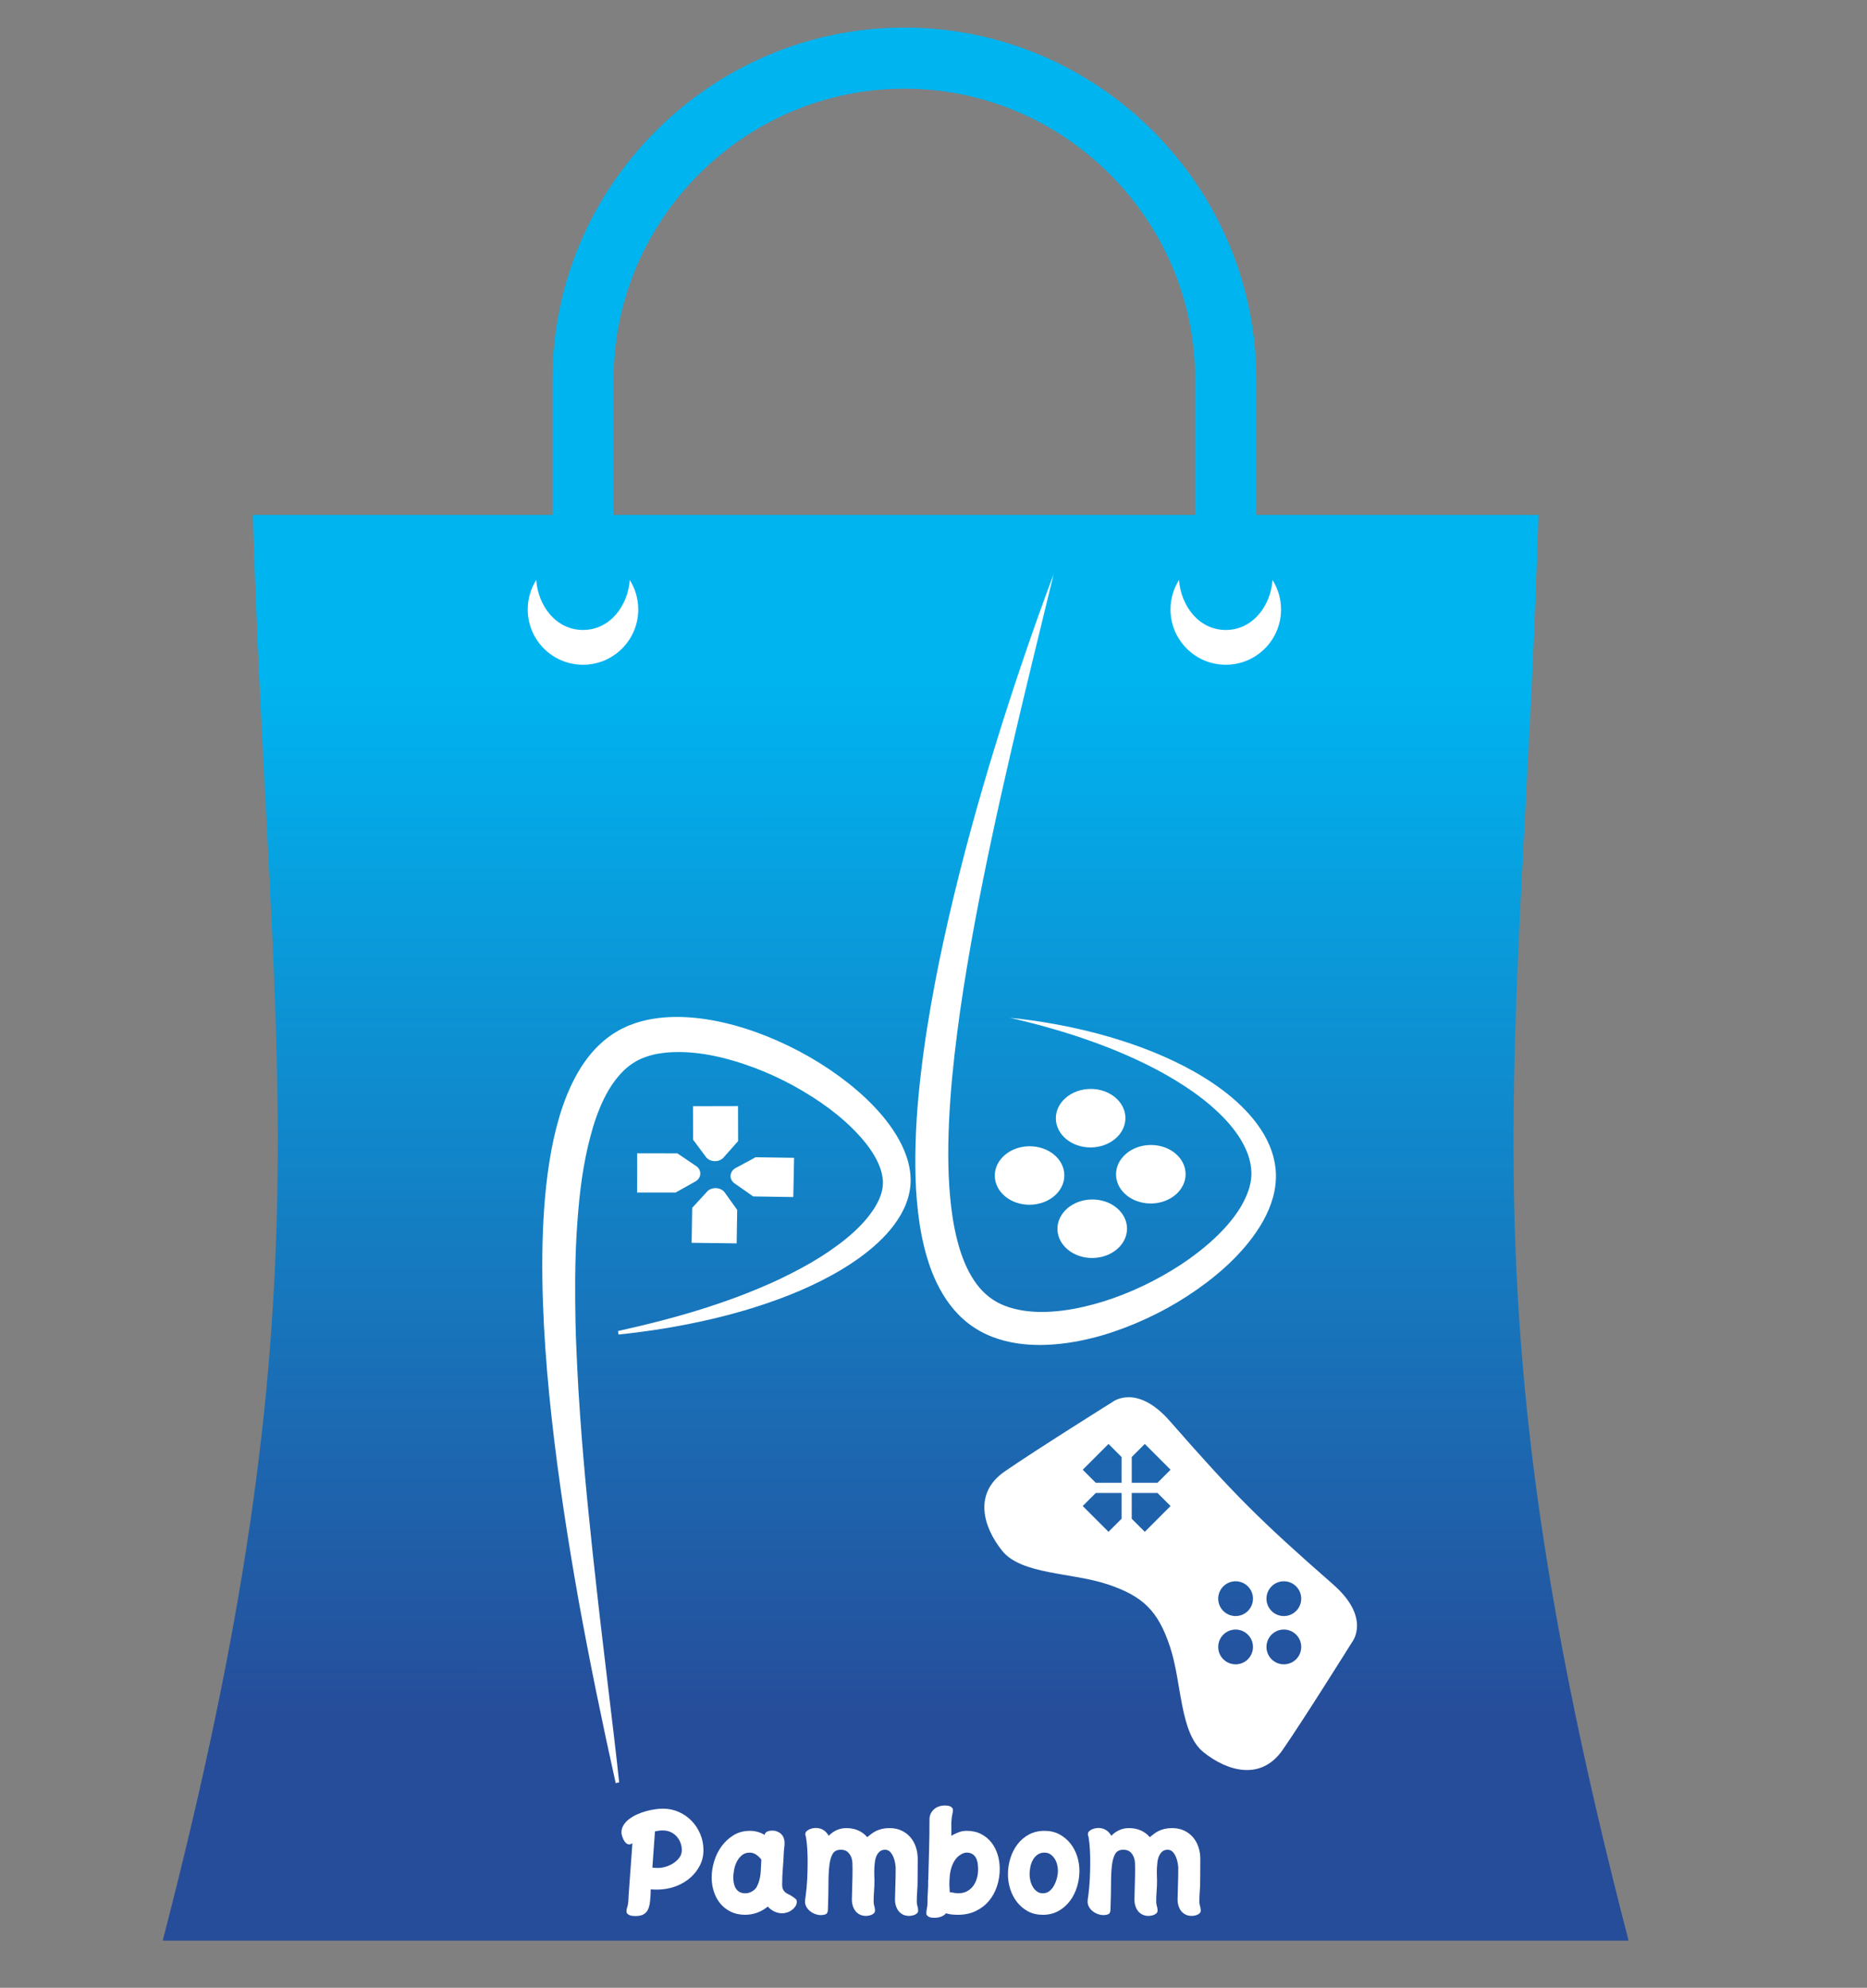
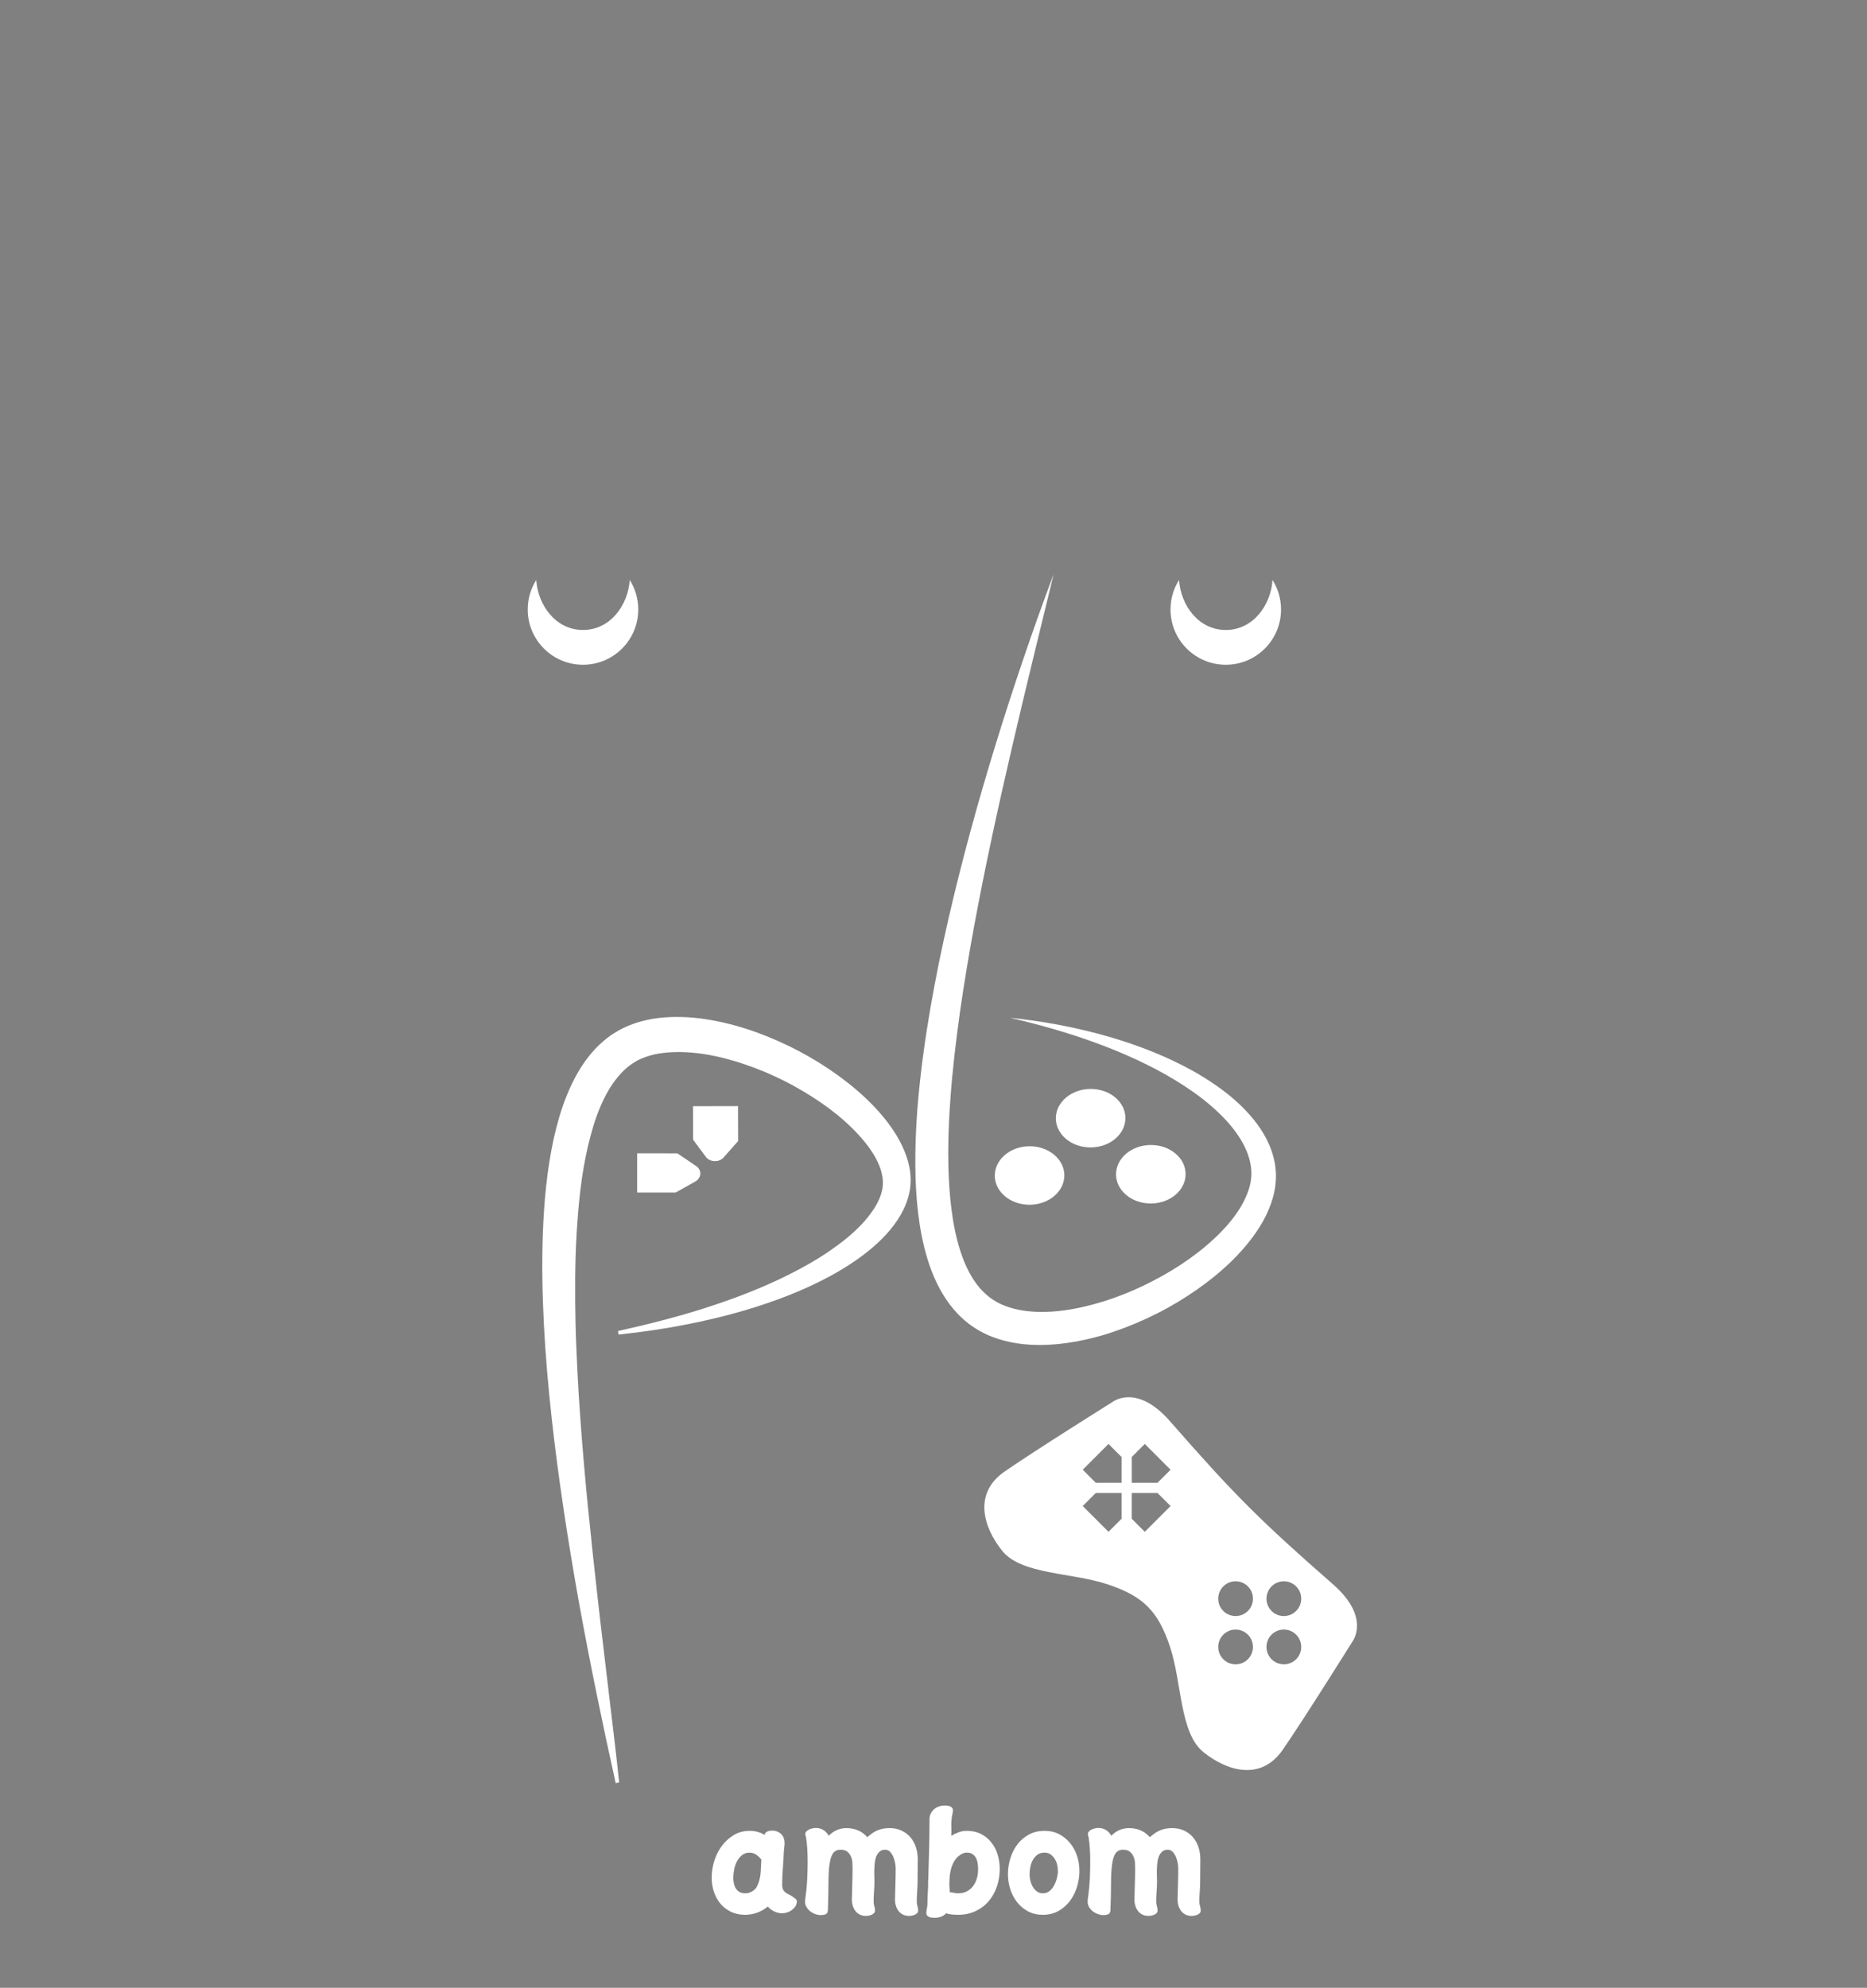
<svg xmlns="http://www.w3.org/2000/svg" xmlns:xlink="http://www.w3.org/1999/xlink" version="1.1" id="Layer_1" x="0px" y="0px" viewBox="0 0 2100 2235" style="enable-background:new 0 0 2100 2235;" xml:space="preserve">
  <rect x="0" y="0" width="2100" height="2235" fill="#808080" stroke="none" />
  <style type="text/css">
	.st0{display:none;fill-rule:evenodd;clip-rule:evenodd;fill:#FFFFFF;}
	.st1{clip-path:url(#SVGID_2_);fill:url(#SVGID_3_);}
	.st2{fill-rule:evenodd;clip-rule:evenodd;fill:#FFFFFF;}
	.st3{display:none;fill:#FFFFFF;}
	.st4{display:none;}
	.st5{display:inline;}
	.st6{display:inline;clip-path:url(#SVGID_5_);fill:url(#SVGID_6_);}
	.st7{fill:#FFFFFF;}
</style>
  <rect x="0" y="-9" class="st0" width="2100" height="2244" />
  <g>
    <defs>
      <path id="SVGID_1_" d="M690.1,578.98h317.31h336.99V426.85c0-179.93-147.21-327.14-327.15-327.14S690.1,246.92,690.1,426.85    V578.98z M1831.83,2182c-33.8,0-67.62,0-101.42,0h-723h-723c-33.8,0-67.61,0-101.41,0c189.74-730.22,120.36-980.51,101.41-1603.02    H621.4V426.85C621.4,209.13,799.53,31,1017.25,31h0.01c217.72,0,395.85,178.13,395.85,395.85v152.13h317.31    C1711.46,1201.49,1642.08,1451.78,1831.83,2182z" />
    </defs>
    <clipPath id="SVGID_2_">
      <use xlink:href="#SVGID_1_" style="overflow:visible;" />
    </clipPath>
    <linearGradient id="SVGID_3_" gradientUnits="userSpaceOnUse" x1="1007.361" y1="1928.652" x2="1007.434" y2="766.204">
      <stop offset="0" style="stop-color:#264D9A" />
      <stop offset="1" style="stop-color:#00B4F0" />
    </linearGradient>
-     <rect x="183" y="31" class="st1" width="1648.83" height="2151" />
  </g>
  <path class="st2" d="M708.33,652.11c6.06,9.6,9.58,20.97,9.58,33.16c0,34.33-27.83,62.16-62.16,62.16  c-34.33,0-62.16-27.83-62.16-62.16c0-12.19,3.51-23.56,9.58-33.16c1.91,28.54,21.99,56.21,52.58,56.21  C686.35,708.32,706.42,680.65,708.33,652.11" />
  <path class="st2" d="M1431.33,652.11c6.06,9.6,9.58,20.97,9.58,33.16c0,34.33-27.83,62.16-62.16,62.16  c-34.33,0-62.16-27.83-62.16-62.16c0-12.2,3.51-23.57,9.59-33.17c1.98,28.66,22.04,56.23,52.57,56.23  C1409.34,708.32,1429.42,680.65,1431.33,652.11" />
  <path class="st2" d="M1232.54,1667.2l-14.68-14.68l29-29l14.67,14.68v28.99L1232.54,1667.2z M1261.53,1707.63l-14.67,14.68  l-29-28.99l14.68-14.68l28.99,0V1707.63z M1301.96,1678.64l14.68,14.68l-29,28.99l-14.68-14.68v-28.99H1301.96z M1403.62,1837.95  c7.64,7.63,7.63,20.01,0,27.65s-20.01,7.63-27.65,0c-7.63-7.63-7.63-20.01,0-27.64C1383.61,1830.31,1395.99,1830.31,1403.62,1837.95  z M1403.62,1811.31c-7.63,7.63-20.01,7.63-27.65,0c-7.63-7.63-7.63-20.01,0-27.65c7.63-7.63,20.01-7.63,27.65,0  S1411.26,1803.68,1403.62,1811.31z M1457.9,1865.59c-7.64,7.63-20.01,7.64-27.65,0c-7.64-7.64-7.63-20.01,0-27.65  c7.63-7.63,20.01-7.64,27.65,0C1465.54,1845.58,1465.53,1857.96,1457.9,1865.59z M1457.9,1783.67c7.63,7.64,7.63,20.01,0,27.65  c-7.64,7.63-20.01,7.64-27.65,0c-7.64-7.64-7.63-20.01,0-27.65C1437.89,1776.03,1450.27,1776.03,1457.9,1783.67z M1287.65,1623.53  l29,28.99l-14.68,14.68h-28.99v-28.99L1287.65,1623.53z M1316,1851.5c13.48,40.46,10.79,97.1,37.76,118.67  c26.97,21.58,64.73,32.37,89-2.7c24.27-35.06,78.21-121.37,78.21-121.37s21.58-26.97-21.58-64.73  c-82.46-72.16-111.24-100.94-183.4-183.4c-37.75-43.15-64.73-21.58-64.73-21.58s-86.3,53.95-121.37,78.22  c-35.06,24.27-24.27,62.04-2.69,89c21.58,26.97,78.21,24.27,118.67,37.76C1285.95,1794.73,1302.64,1811.42,1316,1851.5z" />
  <path class="st0" d="M930.53,1787.96l-4.47,4.47l-8.84-8.84l4.47-4.47h8.84V1787.96z M942.86,1779.11l4.48,4.47l-8.84,8.84  l-4.47-4.47v-8.84H942.86z M934.02,1766.79l4.47-4.48l8.84,8.84l-4.48,4.48h-8.84V1766.79z M917.22,1771.15l8.84-8.84l4.47,4.47  v8.84h-8.84L917.22,1771.15z M982.59,1735.79c2.33-2.33,6.1-2.33,8.43,0c2.33,2.33,2.33,6.1,0,8.43c-2.33,2.33-6.1,2.33-8.43,0  C980.26,1741.89,980.26,1738.12,982.59,1735.79z M974.47,1735.79c2.33,2.33,2.33,6.1,0,8.43c-2.33,2.33-6.1,2.33-8.43,0  c-2.33-2.33-2.33-6.1,0-8.43C968.37,1733.47,972.14,1733.47,974.47,1735.79z M991.02,1719.24c2.33,2.33,2.33,6.1,0,8.43  c-2.33,2.33-6.1,2.33-8.43,0c-2.33-2.33-2.33-6.1,0-8.43C984.92,1716.92,988.69,1716.92,991.02,1719.24z M966.04,1719.24  c2.33-2.33,6.1-2.32,8.43,0c2.33,2.33,2.33,6.1,0,8.43c-2.33,2.33-6.1,2.33-8.43,0C963.71,1725.35,963.71,1721.57,966.04,1719.24z   M986.72,1762.51c12.33-4.11,29.6-3.29,36.18-11.51c6.58-8.22,9.87-19.73-0.82-27.13c-10.69-7.4-37-23.85-37-23.85  s-8.22-6.58-19.73,6.58c-22,25.14-30.77,33.92-55.92,55.92c-13.16,11.51-6.58,19.74-6.58,19.74s16.45,26.31,23.85,37  c7.4,10.69,18.91,7.4,27.13,0.82c8.22-6.58,7.4-23.85,11.51-36.18C969.41,1771.67,974.5,1766.58,986.72,1762.51z" />
-   <path class="st3" d="M1618.84,1932.89c-0.24-8.74-2.27-15.4-6.07-19.95c-3.83-4.59-9.66-6.86-17.52-6.86  c-8.06,0-14.33,2.39-18.83,7.22c-4.51,4.79-7.02,11.33-7.5,19.59H1618.84z M1605.04,2018.84c-24.82,0-43.85-5.91-57.1-17.76  c-13.21-11.85-19.83-28.73-19.83-50.64c0-21.43,6.19-38.51,18.52-51.32c12.33-12.77,29.61-19.15,51.75-19.15  c20.15,0,35.31,5.43,45.45,16.28c10.17,10.81,15.24,26.34,15.24,46.57v14.72h-90.02c0.4,6.11,1.68,11.17,3.87,15.28  c2.2,4.11,5.07,7.34,8.7,9.78c3.51,2.39,7.62,4.15,12.29,5.19c4.71,1.08,9.82,1.6,15.36,1.6c4.79,0,9.46-0.52,14.08-1.6  c4.63-1.08,8.86-2.47,12.69-4.23c3.35-1.52,6.46-3.11,9.3-4.87c2.87-1.76,5.19-3.27,6.98-4.63h4.35v33.88  c-3.35,1.32-6.42,2.55-9.18,3.67c-2.79,1.16-6.58,2.31-11.41,3.47c-4.47,1.16-9.06,2.07-13.77,2.75  C1617.57,2018.52,1611.82,2018.84,1605.04,2018.84z M1522.2,1922.83h-3.39c-1.56-0.56-3.83-1-6.82-1.28  c-2.95-0.28-6.26-0.4-9.86-0.4c-4.31,0-8.82,0.64-13.53,1.88c-4.75,1.24-9.34,2.71-13.81,4.43v87.79h-40.94v-131.2h40.94v18.79  c1.88-1.72,4.47-3.87,7.82-6.46c3.31-2.63,6.34-4.71,9.06-6.26c2.99-1.8,6.46-3.31,10.42-4.63c3.95-1.28,7.66-1.92,11.21-1.92  c1.32,0,2.79,0.04,4.43,0.12c1.64,0.08,3.15,0.2,4.47,0.36V1922.83z M1370.37,1949.93c0-7.74-0.64-14.21-1.96-19.35  c-1.28-5.19-3.07-9.3-5.35-12.41c-2.39-3.27-5.15-5.55-8.22-6.82c-3.03-1.28-6.54-1.92-10.45-1.92c-3.67,0-7.02,0.56-9.98,1.68  c-2.99,1.12-5.75,3.27-8.26,6.46c-2.31,3.03-4.23,7.18-5.63,12.45c-1.4,5.31-2.11,11.93-2.11,19.91c0,8.02,0.68,14.48,2,19.39  c1.32,4.95,3.07,8.86,5.19,11.81c2.19,3.03,4.91,5.23,8.22,6.62c3.27,1.4,6.94,2.12,10.93,2.12c3.27,0,6.62-0.72,10.06-2.12  c3.39-1.4,6.11-3.47,8.14-6.26c2.43-3.35,4.27-7.34,5.55-12.05C1369.73,1964.73,1370.37,1958.23,1370.37,1949.93z M1412.27,1949.69  c0,21.59-5.91,38.59-17.72,51c-11.85,12.41-28.53,18.63-50.16,18.63c-21.47,0-38.15-6.22-50.04-18.63  c-11.89-12.41-17.84-29.41-17.84-51c0-21.79,5.95-38.87,17.84-51.2c11.89-12.33,28.57-18.52,50.04-18.52  c21.55,0,38.23,6.22,50.08,18.64C1406.32,1911.02,1412.27,1928.06,1412.27,1949.69z M1237.13,2017.88  c-16.68,0-28.85-3.43-36.47-10.3c-7.62-6.86-11.41-18.08-11.41-33.68v-61.37h-15.56v-28.49h15.56v-37.59h40.94v37.59h39.5v28.49  h-39.5v46.61c0,4.63,0.04,8.66,0.12,12.09c0.08,3.43,0.72,6.5,1.88,9.26c1.08,2.71,3.03,4.91,5.79,6.5  c2.79,1.6,6.82,2.39,12.13,2.39c2.19,0,5.07-0.48,8.62-1.44c3.55-0.96,6.06-1.84,7.46-2.63h3.51v28.81  c-4.43,1.2-9.18,2.11-14.17,2.75C1250.54,2017.56,1244.39,2017.88,1237.13,2017.88z M1091.21,2018.36  c-13.29,0-24.98-1.28-35.08-3.87c-10.1-2.55-19.43-5.75-28.09-9.58v-41.38h3.95c8.74,7.38,18.32,13.05,28.81,17.04  c10.49,3.95,20.67,5.95,30.57,5.95c2.47,0,5.75-0.28,9.82-0.8c4.11-0.56,7.38-1.4,9.86-2.59c3.03-1.32,5.63-3.15,7.7-5.51  c2.11-2.39,3.15-5.51,3.15-9.38c0-4.35-1.72-7.9-5.15-10.65c-3.39-2.71-7.5-4.71-12.25-5.95c-5.91-1.56-12.21-3.03-18.95-4.43  c-6.74-1.4-13.01-3.11-18.83-5.15c-13.49-4.75-23.1-11.13-28.97-19.15c-5.83-8.02-8.74-18.08-8.74-30.17  c0-16.28,6.9-29.45,20.67-39.54c13.81-10.1,31-15.12,51.63-15.12c10.38,0,20.67,1.04,30.93,3.15c10.21,2.11,19.39,4.95,27.49,8.54  v39.78h-3.83c-6.46-5.51-14.33-10.14-23.62-13.93s-18.83-5.71-28.65-5.71c-3.79,0-7.22,0.28-10.26,0.8  c-3.03,0.56-6.23,1.6-9.58,3.15c-2.71,1.2-5.07,3.03-7.02,5.47c-2,2.43-2.99,5.15-2.99,8.18c0,4.43,1.56,7.94,4.71,10.57  c3.15,2.59,9.26,4.95,18.28,7.06c5.83,1.32,11.45,2.59,16.88,3.83c5.39,1.28,11.17,2.95,17.32,5.15  c12.05,4.35,21.03,10.22,26.89,17.6c5.87,7.34,8.82,17.08,8.82,29.13c0,17.32-6.78,31.2-20.39,41.74  C1132.71,2013.09,1114.35,2018.36,1091.21,2018.36z M903.82,1932.89c-0.24-8.74-2.27-15.4-6.06-19.95  c-3.83-4.59-9.66-6.86-17.52-6.86c-8.06,0-14.33,2.39-18.83,7.22c-4.51,4.79-7.02,11.33-7.5,19.59H903.82z M890.01,2018.84  c-24.82,0-43.85-5.91-57.1-17.76c-13.21-11.85-19.83-28.73-19.83-50.64c0-21.43,6.19-38.51,18.52-51.32  c12.33-12.77,29.61-19.15,51.75-19.15c20.15,0,35.31,5.43,45.45,16.28c10.18,10.81,15.24,26.34,15.24,46.57v14.72h-90.02  c0.4,6.11,1.68,11.17,3.87,15.28s5.07,7.34,8.7,9.78c3.51,2.39,7.62,4.15,12.29,5.19c4.71,1.08,9.82,1.6,15.36,1.6  c4.79,0,9.46-0.52,14.09-1.6c4.63-1.08,8.86-2.47,12.69-4.23c3.35-1.52,6.46-3.11,9.3-4.87c2.87-1.76,5.19-3.27,6.98-4.63h4.35  v33.88c-3.35,1.32-6.42,2.55-9.18,3.67c-2.79,1.16-6.58,2.31-11.41,3.47c-4.47,1.16-9.06,2.07-13.77,2.75  C902.54,2018.52,896.8,2018.84,890.01,2018.84z M751.39,2015.25v-65.52c0-6.46-0.12-11.93-0.36-16.36  c-0.24-4.43-0.92-8.06-2.11-10.85c-1.16-2.79-2.99-4.87-5.47-6.15c-2.47-1.28-5.91-1.92-10.37-1.92c-3.15,0-6.23,0.68-9.3,2.04  c-3.03,1.36-6.38,3.31-9.98,5.79v92.97h-40.94v-65.52c0-6.38-0.12-11.81-0.4-16.28c-0.28-4.51-1-8.14-2.19-10.93  c-1.16-2.79-2.99-4.87-5.47-6.15c-2.43-1.28-5.87-1.92-10.26-1.92c-3.39,0-6.66,0.8-9.86,2.35c-3.23,1.56-6.34,3.35-9.42,5.47v92.97  h-40.94v-131.2h40.94v14.52c6.7-5.71,13.01-10.14,18.91-13.33c5.95-3.19,12.61-4.79,19.99-4.79c8.02,0,15.08,1.92,21.15,5.71  c6.11,3.83,10.73,9.54,13.93,17.08c7.86-7.34,15.28-12.97,22.27-16.88c6.94-3.95,14.05-5.91,21.19-5.91  c6.11,0,11.53,0.96,16.36,2.91c4.83,1.96,8.94,4.87,12.29,8.78c3.67,4.19,6.38,9.18,8.22,15c1.84,5.79,2.75,13.37,2.75,22.7v85.39  H751.39z M523.3,2001.32c-2.79,2.35-5.31,4.47-7.5,6.34c-2.23,1.84-5.19,3.71-8.94,5.59c-3.63,1.8-7.18,3.19-10.65,4.15  c-3.43,0.96-8.26,1.44-14.48,1.44c-11.57,0-21.19-3.91-28.81-11.73c-7.66-7.82-11.49-17.64-11.49-29.53  c0-9.78,1.96-17.68,5.83-23.66c3.87-6.03,9.46-10.81,16.76-14.33c7.38-3.59,16.2-6.11,26.46-7.5c10.25-1.4,21.27-2.47,33.08-3.27  v-0.72c0-7.22-2.67-12.25-7.98-15c-5.31-2.75-13.29-4.15-23.9-4.15c-4.83,0-10.45,0.88-16.88,2.63c-6.42,1.76-12.73,3.99-18.87,6.7  h-3.47v-31.76c4.07-1.16,10.57-2.55,19.63-4.15c9.02-1.6,18.16-2.39,27.33-2.39c22.58,0,39.02,3.75,49.36,11.29  c10.33,7.54,15.48,19.03,15.48,34.52v89.46H523.3V2001.32z M523.3,1980.97v-27.49c-6.86,0.72-12.45,1.32-16.68,1.84  c-4.27,0.48-8.42,1.48-12.53,2.99c-3.55,1.24-6.3,3.15-8.3,5.67c-1.96,2.55-2.95,5.95-2.95,10.18c0,6.19,1.64,10.41,4.91,12.73  c3.31,2.31,8.14,3.47,14.56,3.47c3.55,0,7.18-0.84,10.89-2.47C516.92,1986.24,520.27,1983.93,523.3,1980.97z M420.55,2005.27  c-7.62,3.11-17.56,6.14-29.77,9.14c-12.17,2.95-24.22,4.43-36.07,4.43c-27.33,0-49.16-7.9-65.4-23.7s-24.38-38.19-24.38-67.2  c0-27.33,8.14-49.2,24.38-65.64c16.24-16.48,38.47-24.7,66.68-24.7c14.6,0,26.42,1.4,35.55,4.15c9.14,2.75,18.56,6.54,28.29,11.29  v40.82h-3.99c-2.08-1.64-5.11-3.95-9.06-6.94c-3.95-2.99-7.78-5.55-11.53-7.66c-4.35-2.47-9.42-4.63-15.16-6.42  c-5.71-1.8-11.77-2.67-18.2-2.67c-7.46,0-14.33,1.16-20.47,3.51c-6.18,2.35-11.65,5.95-16.52,10.77  c-4.59,4.71-8.22,10.65-10.93,17.84c-2.67,7.18-4.03,15.52-4.03,25.06c0,20.39,5.11,35.43,15.32,45.13  c10.22,9.7,24.18,14.52,41.9,14.52c1.56,0,3.39-0.04,5.51-0.12c2.11-0.08,3.95-0.2,5.51-0.36v-34.24h-33.76v-32.8h76.14V2005.27z" />
+   <path class="st3" d="M1618.84,1932.89c-0.24-8.74-2.27-15.4-6.07-19.95c-3.83-4.59-9.66-6.86-17.52-6.86  c-8.06,0-14.33,2.39-18.83,7.22c-4.51,4.79-7.02,11.33-7.5,19.59H1618.84z M1605.04,2018.84c-24.82,0-43.85-5.91-57.1-17.76  c-13.21-11.85-19.83-28.73-19.83-50.64c0-21.43,6.19-38.51,18.52-51.32c12.33-12.77,29.61-19.15,51.75-19.15  c20.15,0,35.31,5.43,45.45,16.28c10.17,10.81,15.24,26.34,15.24,46.57v14.72h-90.02c0.4,6.11,1.68,11.17,3.87,15.28  c2.2,4.11,5.07,7.34,8.7,9.78c3.51,2.39,7.62,4.15,12.29,5.19c4.71,1.08,9.82,1.6,15.36,1.6c4.79,0,9.46-0.52,14.08-1.6  c4.63-1.08,8.86-2.47,12.69-4.23c3.35-1.52,6.46-3.11,9.3-4.87c2.87-1.76,5.19-3.27,6.98-4.63h4.35v33.88  c-3.35,1.32-6.42,2.55-9.18,3.67c-2.79,1.16-6.58,2.31-11.41,3.47c-4.47,1.16-9.06,2.07-13.77,2.75  C1617.57,2018.52,1611.82,2018.84,1605.04,2018.84z M1522.2,1922.83h-3.39c-1.56-0.56-3.83-1-6.82-1.28  c-2.95-0.28-6.26-0.4-9.86-0.4c-4.31,0-8.82,0.64-13.53,1.88c-4.75,1.24-9.34,2.71-13.81,4.43v87.79h-40.94v-131.2h40.94v18.79  c1.88-1.72,4.47-3.87,7.82-6.46c3.31-2.63,6.34-4.71,9.06-6.26c2.99-1.8,6.46-3.31,10.42-4.63c3.95-1.28,7.66-1.92,11.21-1.92  c1.32,0,2.79,0.04,4.43,0.12c1.64,0.08,3.15,0.2,4.47,0.36V1922.83z M1370.37,1949.93c0-7.74-0.64-14.21-1.96-19.35  c-1.28-5.19-3.07-9.3-5.35-12.41c-2.39-3.27-5.15-5.55-8.22-6.82c-3.03-1.28-6.54-1.92-10.45-1.92c-3.67,0-7.02,0.56-9.98,1.68  c-2.99,1.12-5.75,3.27-8.26,6.46c-2.31,3.03-4.23,7.18-5.63,12.45c-1.4,5.31-2.11,11.93-2.11,19.91c0,8.02,0.68,14.48,2,19.39  c1.32,4.95,3.07,8.86,5.19,11.81c2.19,3.03,4.91,5.23,8.22,6.62c3.27,1.4,6.94,2.12,10.93,2.12c3.27,0,6.62-0.72,10.06-2.12  c3.39-1.4,6.11-3.47,8.14-6.26c2.43-3.35,4.27-7.34,5.55-12.05C1369.73,1964.73,1370.37,1958.23,1370.37,1949.93z M1412.27,1949.69  c0,21.59-5.91,38.59-17.72,51c-11.85,12.41-28.53,18.63-50.16,18.63c-21.47,0-38.15-6.22-50.04-18.63  c-11.89-12.41-17.84-29.41-17.84-51c0-21.79,5.95-38.87,17.84-51.2c11.89-12.33,28.57-18.52,50.04-18.52  c21.55,0,38.23,6.22,50.08,18.64C1406.32,1911.02,1412.27,1928.06,1412.27,1949.69z M1237.13,2017.88  c-16.68,0-28.85-3.43-36.47-10.3c-7.62-6.86-11.41-18.08-11.41-33.68v-61.37h-15.56v-28.49h15.56v-37.59h40.94v37.59h39.5v28.49  h-39.5v46.61c0,4.63,0.04,8.66,0.12,12.09c0.08,3.43,0.72,6.5,1.88,9.26c1.08,2.71,3.03,4.91,5.79,6.5  c2.79,1.6,6.82,2.39,12.13,2.39c3.55-0.96,6.06-1.84,7.46-2.63h3.51v28.81  c-4.43,1.2-9.18,2.11-14.17,2.75C1250.54,2017.56,1244.39,2017.88,1237.13,2017.88z M1091.21,2018.36  c-13.29,0-24.98-1.28-35.08-3.87c-10.1-2.55-19.43-5.75-28.09-9.58v-41.38h3.95c8.74,7.38,18.32,13.05,28.81,17.04  c10.49,3.95,20.67,5.95,30.57,5.95c2.47,0,5.75-0.28,9.82-0.8c4.11-0.56,7.38-1.4,9.86-2.59c3.03-1.32,5.63-3.15,7.7-5.51  c2.11-2.39,3.15-5.51,3.15-9.38c0-4.35-1.72-7.9-5.15-10.65c-3.39-2.71-7.5-4.71-12.25-5.95c-5.91-1.56-12.21-3.03-18.95-4.43  c-6.74-1.4-13.01-3.11-18.83-5.15c-13.49-4.75-23.1-11.13-28.97-19.15c-5.83-8.02-8.74-18.08-8.74-30.17  c0-16.28,6.9-29.45,20.67-39.54c13.81-10.1,31-15.12,51.63-15.12c10.38,0,20.67,1.04,30.93,3.15c10.21,2.11,19.39,4.95,27.49,8.54  v39.78h-3.83c-6.46-5.51-14.33-10.14-23.62-13.93s-18.83-5.71-28.65-5.71c-3.79,0-7.22,0.28-10.26,0.8  c-3.03,0.56-6.23,1.6-9.58,3.15c-2.71,1.2-5.07,3.03-7.02,5.47c-2,2.43-2.99,5.15-2.99,8.18c0,4.43,1.56,7.94,4.71,10.57  c3.15,2.59,9.26,4.95,18.28,7.06c5.83,1.32,11.45,2.59,16.88,3.83c5.39,1.28,11.17,2.95,17.32,5.15  c12.05,4.35,21.03,10.22,26.89,17.6c5.87,7.34,8.82,17.08,8.82,29.13c0,17.32-6.78,31.2-20.39,41.74  C1132.71,2013.09,1114.35,2018.36,1091.21,2018.36z M903.82,1932.89c-0.24-8.74-2.27-15.4-6.06-19.95  c-3.83-4.59-9.66-6.86-17.52-6.86c-8.06,0-14.33,2.39-18.83,7.22c-4.51,4.79-7.02,11.33-7.5,19.59H903.82z M890.01,2018.84  c-24.82,0-43.85-5.91-57.1-17.76c-13.21-11.85-19.83-28.73-19.83-50.64c0-21.43,6.19-38.51,18.52-51.32  c12.33-12.77,29.61-19.15,51.75-19.15c20.15,0,35.31,5.43,45.45,16.28c10.18,10.81,15.24,26.34,15.24,46.57v14.72h-90.02  c0.4,6.11,1.68,11.17,3.87,15.28s5.07,7.34,8.7,9.78c3.51,2.39,7.62,4.15,12.29,5.19c4.71,1.08,9.82,1.6,15.36,1.6  c4.79,0,9.46-0.52,14.09-1.6c4.63-1.08,8.86-2.47,12.69-4.23c3.35-1.52,6.46-3.11,9.3-4.87c2.87-1.76,5.19-3.27,6.98-4.63h4.35  v33.88c-3.35,1.32-6.42,2.55-9.18,3.67c-2.79,1.16-6.58,2.31-11.41,3.47c-4.47,1.16-9.06,2.07-13.77,2.75  C902.54,2018.52,896.8,2018.84,890.01,2018.84z M751.39,2015.25v-65.52c0-6.46-0.12-11.93-0.36-16.36  c-0.24-4.43-0.92-8.06-2.11-10.85c-1.16-2.79-2.99-4.87-5.47-6.15c-2.47-1.28-5.91-1.92-10.37-1.92c-3.15,0-6.23,0.68-9.3,2.04  c-3.03,1.36-6.38,3.31-9.98,5.79v92.97h-40.94v-65.52c0-6.38-0.12-11.81-0.4-16.28c-0.28-4.51-1-8.14-2.19-10.93  c-1.16-2.79-2.99-4.87-5.47-6.15c-2.43-1.28-5.87-1.92-10.26-1.92c-3.39,0-6.66,0.8-9.86,2.35c-3.23,1.56-6.34,3.35-9.42,5.47v92.97  h-40.94v-131.2h40.94v14.52c6.7-5.71,13.01-10.14,18.91-13.33c5.95-3.19,12.61-4.79,19.99-4.79c8.02,0,15.08,1.92,21.15,5.71  c6.11,3.83,10.73,9.54,13.93,17.08c7.86-7.34,15.28-12.97,22.27-16.88c6.94-3.95,14.05-5.91,21.19-5.91  c6.11,0,11.53,0.96,16.36,2.91c4.83,1.96,8.94,4.87,12.29,8.78c3.67,4.19,6.38,9.18,8.22,15c1.84,5.79,2.75,13.37,2.75,22.7v85.39  H751.39z M523.3,2001.32c-2.79,2.35-5.31,4.47-7.5,6.34c-2.23,1.84-5.19,3.71-8.94,5.59c-3.63,1.8-7.18,3.19-10.65,4.15  c-3.43,0.96-8.26,1.44-14.48,1.44c-11.57,0-21.19-3.91-28.81-11.73c-7.66-7.82-11.49-17.64-11.49-29.53  c0-9.78,1.96-17.68,5.83-23.66c3.87-6.03,9.46-10.81,16.76-14.33c7.38-3.59,16.2-6.11,26.46-7.5c10.25-1.4,21.27-2.47,33.08-3.27  v-0.72c0-7.22-2.67-12.25-7.98-15c-5.31-2.75-13.29-4.15-23.9-4.15c-4.83,0-10.45,0.88-16.88,2.63c-6.42,1.76-12.73,3.99-18.87,6.7  h-3.47v-31.76c4.07-1.16,10.57-2.55,19.63-4.15c9.02-1.6,18.16-2.39,27.33-2.39c22.58,0,39.02,3.75,49.36,11.29  c10.33,7.54,15.48,19.03,15.48,34.52v89.46H523.3V2001.32z M523.3,1980.97v-27.49c-6.86,0.72-12.45,1.32-16.68,1.84  c-4.27,0.48-8.42,1.48-12.53,2.99c-3.55,1.24-6.3,3.15-8.3,5.67c-1.96,2.55-2.95,5.95-2.95,10.18c0,6.19,1.64,10.41,4.91,12.73  c3.31,2.31,8.14,3.47,14.56,3.47c3.55,0,7.18-0.84,10.89-2.47C516.92,1986.24,520.27,1983.93,523.3,1980.97z M420.55,2005.27  c-7.62,3.11-17.56,6.14-29.77,9.14c-12.17,2.95-24.22,4.43-36.07,4.43c-27.33,0-49.16-7.9-65.4-23.7s-24.38-38.19-24.38-67.2  c0-27.33,8.14-49.2,24.38-65.64c16.24-16.48,38.47-24.7,66.68-24.7c14.6,0,26.42,1.4,35.55,4.15c9.14,2.75,18.56,6.54,28.29,11.29  v40.82h-3.99c-2.08-1.64-5.11-3.95-9.06-6.94c-3.95-2.99-7.78-5.55-11.53-7.66c-4.35-2.47-9.42-4.63-15.16-6.42  c-5.71-1.8-11.77-2.67-18.2-2.67c-7.46,0-14.33,1.16-20.47,3.51c-6.18,2.35-11.65,5.95-16.52,10.77  c-4.59,4.71-8.22,10.65-10.93,17.84c-2.67,7.18-4.03,15.52-4.03,25.06c0,20.39,5.11,35.43,15.32,45.13  c10.22,9.7,24.18,14.52,41.9,14.52c1.56,0,3.39-0.04,5.51-0.12c2.11-0.08,3.95-0.2,5.51-0.36v-34.24h-33.76v-32.8h76.14V2005.27z" />
  <g class="st4">
    <defs>
      <path id="SVGID_4_" d="M1415.91,1677.01h-47.68v0.92c0,6.44,1.84,11.65,5.52,15.62c3.68,3.97,8.48,5.95,14.41,5.95    c4.02,0,7.68-1.08,10.91-3.25c3.25-2.15,6.13-5.43,8.62-9.81l7.81,5.25c-3.01,5.43-6.87,9.54-11.56,12.3    c-4.69,2.76-10.12,4.13-16.32,4.13c-9.16,0-16.57-3.03-22.22-9.07c-5.66-6.06-8.48-14.01-8.48-23.82c0-9.43,2.81-17.15,8.42-23.16    c5.61-5.99,12.82-9,21.64-9c8.89,0,15.94,2.85,21.14,8.55c5.19,5.7,7.79,13.49,7.79,23.34V1677.01z M1404.86,1668.66    c-0.36-5.3-2.11-9.38-5.3-12.26c-3.17-2.87-7.52-4.31-13.04-4.31c-5.01,0-9.18,1.5-12.5,4.51c-3.34,2.99-5.27,7-5.79,12.05    H1404.86z M1315.03,1705.56v-60.2h9.18v12.55c2.76-5.23,5.7-8.96,8.82-11.2c3.12-2.24,6.91-3.37,11.38-3.37    c1.23,0,2.42,0.09,3.57,0.29c1.12,0.2,2.27,0.49,3.41,0.88l-3.41,9.34c-1.19-0.4-2.31-0.7-3.37-0.9c-1.06-0.2-2.07-0.29-3.03-0.29    c-5.43,0-9.52,1.95-12.23,5.88c-2.72,3.93-4.08,9.83-4.08,17.71v29.31H1315.03z M1299.39,1677.01h-47.68v0.92    c0,6.44,1.84,11.65,5.52,15.62c3.68,3.97,8.48,5.95,14.41,5.95c4.02,0,7.68-1.08,10.91-3.25c3.25-2.15,6.13-5.43,8.62-9.81    l7.81,5.25c-3.01,5.43-6.87,9.54-11.56,12.3c-4.69,2.76-10.12,4.13-16.32,4.13c-9.16,0-16.57-3.03-22.22-9.07    c-5.66-6.06-8.48-14.01-8.48-23.82c0-9.43,2.81-17.15,8.42-23.16c5.61-5.99,12.82-9,21.64-9c8.89,0,15.94,2.85,21.14,8.55    c5.19,5.7,7.79,13.49,7.79,23.34V1677.01z M1288.34,1668.66c-0.36-5.3-2.11-9.38-5.3-12.26c-3.17-2.87-7.52-4.31-13.04-4.31    c-5.01,0-9.18,1.5-12.5,4.51c-3.34,2.99-5.27,7-5.79,12.05H1288.34z M1149.47,1705.56v-96.29h11.45v37.04h51.18v-37.04h11.58    v96.29h-11.58v-48.35h-51.18v48.35H1149.47z M1093.15,1677.01h-47.68v0.92c0,6.44,1.84,11.65,5.52,15.62    c3.68,3.97,8.48,5.95,14.41,5.95c4.02,0,7.68-1.08,10.91-3.25c3.25-2.15,6.13-5.43,8.62-9.81l7.81,5.25    c-3.01,5.43-6.87,9.54-11.56,12.3c-4.69,2.76-10.12,4.13-16.32,4.13c-9.16,0-16.57-3.03-22.22-9.07    c-5.66-6.06-8.48-14.01-8.48-23.82c0-9.43,2.81-17.15,8.42-23.16c5.61-5.99,12.82-9,21.64-9c8.89,0,15.94,2.85,21.14,8.55    c5.19,5.7,7.79,13.49,7.79,23.34V1677.01z M1082.11,1668.66c-0.36-5.3-2.11-9.38-5.3-12.26c-3.17-2.87-7.52-4.31-13.04-4.31    c-5.01,0-9.18,1.5-12.5,4.51c-3.34,2.99-5.27,7-5.79,12.05H1082.11z M964.38,1705.56v-60.2h10.1v9.29    c2.58-3.86,5.7-6.73,9.34-8.62c3.64-1.89,7.86-2.83,12.61-2.83c7.12,0,12.66,1.89,16.63,5.66c4,3.77,5.99,9.02,5.99,15.73v40.96    h-10.5v-35.44c0-6.11-1.28-10.62-3.84-13.58c-2.58-2.96-6.53-4.44-11.87-4.44c-3.08,0-5.88,0.56-8.4,1.68    c-2.51,1.12-4.6,2.69-6.28,4.76c-1.26,1.57-2.18,3.39-2.72,5.39c-0.56,2.02-0.83,5.52-0.83,10.53v31.11H964.38z M932.3,1705.56    v-60.2h10.37v60.2H932.3z M929.88,1616.36c0-2.04,0.74-3.82,2.2-5.3c1.48-1.46,3.28-2.2,5.39-2.2c2.04,0,3.82,0.74,5.3,2.24    c1.46,1.48,2.2,3.28,2.2,5.39c0,2.07-0.72,3.84-2.18,5.27c-1.44,1.46-3.23,2.18-5.32,2.18c-2.11,0-3.91-0.72-5.39-2.18    C930.62,1620.33,929.88,1618.52,929.88,1616.36z M899.69,1705.56v-101.95h10.5v101.95H899.69z M878.29,1645.36v59.15    c0,6.53-0.45,11.18-1.32,13.96c-0.88,2.76-2.31,5.23-4.33,7.43c-2.81,3.03-6.24,5.3-10.3,6.78c-4.04,1.5-8.71,2.24-13.96,2.24    c-9.14,0-16.23-2.09-21.35-6.26c-5.12-4.17-7.77-10.08-7.99-17.71h11.58v0.79c0,4.53,1.55,8.01,4.67,10.48    c3.12,2.45,7.52,3.68,13.22,3.68c4.13,0,7.65-0.67,10.57-2c2.92-1.35,5.14-3.34,6.67-5.97c0.92-1.48,1.59-3.23,1.98-5.21    c0.4-1.98,0.61-4.8,0.61-8.48v-4.74v-5.36c-2.33,4.29-5.39,7.56-9.14,9.88c-3.77,2.29-8.01,3.43-12.7,3.43    c-8.64,0-15.6-2.94-20.88-8.82c-5.27-5.86-7.92-13.67-7.92-23.39c0-9.83,2.56-17.62,7.7-23.39c5.12-5.77,11.99-8.64,20.58-8.64    c4.98,0,9.38,1.12,13.15,3.39c3.77,2.27,6.73,5.61,8.93,9.99v-11.22H878.29z M868.33,1675.66c0-6.76-1.84-12.19-5.52-16.32    c-3.7-4.11-8.53-6.17-14.55-6.17c-6.17,0-11,1.91-14.48,5.72c-3.46,3.82-5.19,9.14-5.19,15.98c0,7.27,1.75,12.88,5.23,16.81    c3.48,3.95,8.42,5.93,14.84,5.93c6.13,0,10.95-1.93,14.43-5.81C866.58,1687.92,868.33,1682.53,868.33,1675.66z M801.69,1645.36    v60.2h-9.97v-10.91c-2.4,4.38-5.5,7.72-9.25,10.01c-3.75,2.31-7.95,3.46-12.59,3.46c-8.62,0-15.6-2.96-20.88-8.91    c-5.27-5.95-7.92-13.8-7.92-23.59c0-9.9,2.56-17.78,7.7-23.64c5.12-5.86,11.99-8.78,20.58-8.78c5.03,0,9.4,1.12,13.11,3.39    c3.7,2.27,6.71,5.66,8.98,10.12v-11.36H801.69z M791.72,1676.07c0-6.8-1.86-12.28-5.57-16.41c-3.7-4.15-8.53-6.22-14.5-6.22    c-6.17,0-11,1.91-14.46,5.72c-3.48,3.82-5.21,9.14-5.21,15.98c0,7.27,1.75,12.88,5.23,16.81c3.48,3.95,8.44,5.93,14.84,5.93    c6.13,0,10.95-1.91,14.43-5.75C789.97,1688.3,791.72,1682.94,791.72,1676.07z M711.29,1705.56v-85.39h-27.21v-10.91h65.86v10.91    h-27.07v85.39H711.29z" />
    </defs>
    <clipPath id="SVGID_5_" class="st5">
      <use xlink:href="#SVGID_4_" style="overflow:visible;" />
    </clipPath>
    <linearGradient id="SVGID_6_" gradientUnits="userSpaceOnUse" x1="1049.991" y1="1719.425" x2="1050.001" y2="1648.465">
      <stop offset="0" style="stop-color:#264D9A" />
      <stop offset="1" style="stop-color:#00B4F0" />
    </linearGradient>
    <rect x="684.09" y="1603.61" class="st6" width="731.82" height="131.31" />
  </g>
  <g>
    <path class="st7" d="M695.18,1496.55c34.07-7.52,67.65-16.1,100.34-26.63c16.33-5.31,32.46-10.97,48.23-17.33   c15.78-6.32,31.26-13.13,46.15-20.77c14.91-7.57,29.36-15.77,42.75-24.96c6.68-4.61,13.18-9.34,19.29-14.33   c6.08-5.02,11.84-10.24,17-15.72c2.61-2.72,5-5.53,7.3-8.34c2.25-2.84,4.35-5.68,6.26-8.54c3.76-5.73,6.73-11.55,8.48-17.11   c0.88-2.78,1.49-5.5,1.83-8.12c0.34-2.63,0.4-5.11,0.22-7.64c-0.25-2.56-0.56-5.16-1.27-7.9c-0.25-1.34-0.77-2.75-1.13-4.13   c-0.23-0.7-0.5-1.41-0.74-2.11c-0.25-0.7-0.47-1.41-0.8-2.12c-2.31-5.69-5.41-11.54-9.33-17.29c-3.89-5.75-8.43-11.41-13.42-16.87   c-9.95-10.98-21.58-21.26-34.12-30.58c-12.55-9.33-26.03-17.74-39.9-25.4c-13.92-7.6-28.38-14.25-43.1-19.82   c-3.68-1.4-7.38-2.7-11.09-3.97l-5.56-1.85l-5.58-1.75c-7.44-2.25-14.92-4.18-22.38-5.76c-14.9-3.15-29.79-4.87-43.82-4.6   c-7,0.12-13.79,0.65-20.17,1.76c-6.39,1.08-12.31,2.8-17.66,4.99l-2,0.82l-1.9,0.92c-1.3,0.56-2.49,1.28-3.72,1.93   c-2.4,1.41-4.78,2.89-7.03,4.64c-2.3,1.66-4.45,3.63-6.63,5.62c-1.04,1.09-2.12,2.09-3.15,3.23c-1.01,1.16-2.07,2.22-3.06,3.46   c-8.11,9.48-15.05,21.64-20.68,35.19c-2.81,6.78-5.36,13.87-7.59,21.22c-2.23,7.36-4.16,14.92-6,22.61   c-3.55,15.44-6.28,31.41-8.26,47.69c-1.99,16.28-3.29,32.83-4.34,49.5c-1.99,33.38-1.91,67.27-1.26,101.3   c0.39,17.03,1.19,34.08,2,51.18c0.78,17.1,1.88,34.22,3.09,51.35c4.78,68.57,12.02,137.35,19.8,206.27l2.95,25.86l3.05,25.86   l6.15,51.79c4.13,34.56,8.36,69.15,12.06,103.92l-3.91,0.85c-15.11-67.91-29.16-136.06-41.57-204.54   c-12.22-68.51-22.86-137.34-30.52-206.57c-1.87-17.31-3.64-34.64-5.08-52c-1.45-17.36-2.65-34.74-3.58-52.15   c-1.77-34.81-2.46-69.71-1.13-104.62c1.37-34.88,4.62-69.83,12.05-104.17c1.89-8.57,4.07-17.09,6.57-25.54   c2.52-8.44,5.44-16.77,8.79-24.95c6.71-16.33,15.32-32.14,26.89-45.87c2.86-3.45,6-6.68,9.22-9.82c3.31-3.04,6.7-6.03,10.36-8.68   c3.6-2.73,7.43-5.13,11.36-7.37c1.99-1.06,3.96-2.17,6.03-3.09l3.06-1.44l3.13-1.28c16.76-6.77,34.78-9.27,52.49-9.36   c17.76-0.06,35.38,2.32,52.56,6.2c17.19,3.89,33.98,9.31,50.27,15.89c32.55,13.2,63.34,30.74,90.96,52.55   c13.77,10.94,26.74,22.99,38.13,36.54c5.68,6.78,10.95,13.95,15.6,21.55c4.66,7.59,8.58,15.69,11.52,24.21   c0.4,1.05,0.71,2.14,1.02,3.22c0.31,1.08,0.65,2.16,0.94,3.25c0.49,2.21,1.11,4.39,1.44,6.64c0.87,4.45,1.19,9.03,1.24,13.59   c0.01,9.17-1.96,18.26-5.27,26.68c-3.29,8.45-7.97,16.22-13.27,23.39c-2.68,3.57-5.52,7.01-8.5,10.3c-3.01,3.27-6.1,6.45-9.34,9.46   c-6.45,6.06-13.34,11.6-20.44,16.81c-7.13,5.17-14.5,9.97-22.04,14.46c-15.09,8.98-30.85,16.72-46.94,23.58   c-16.11,6.83-32.56,12.79-49.21,18.03c-16.66,5.23-33.52,9.81-50.51,13.73c-33.99,7.89-68.48,13.42-103.14,17.02L695.18,1496.55z" />
  </g>
  <g>
    <path class="st7" d="M1136.02,1144.38c33.53,3.39,66.9,9.35,99.71,18.09c32.78,8.79,65.06,20.35,95.74,36.12   c15.31,7.92,30.2,16.93,44.25,27.51c7.04,5.26,13.8,11.01,20.23,17.23c3.2,3.13,6.35,6.34,9.34,9.75   c3.01,3.39,5.91,6.92,8.64,10.64c5.48,7.4,10.35,15.52,14.09,24.39c3.7,8.89,6.26,18.57,6.97,28.64c0.07,1.26,0.14,2.52,0.18,3.78   l0,3.8l-0.2,3.78l-0.12,1.89l-0.22,1.86l-0.47,3.73l-0.67,3.66l-0.35,1.83l-0.44,1.79l-0.89,3.58c-2.64,9.41-6.51,18.2-11.03,26.39   c-9.18,16.32-20.81,30.41-33.43,43.09c-12.67,12.66-26.49,23.82-40.92,33.96c-14.46,10.1-29.57,19.21-45.31,27.09   c-15.73,7.92-32,14.81-48.81,20.48c-16.81,5.67-34.21,10-52.18,12.53c-8.98,1.26-18.12,2.05-27.39,2.21   c-9.27,0.15-18.68-0.3-28.16-1.72c-9.48-1.39-19.03-3.76-28.37-7.35c-9.33-3.53-18.45-8.63-26.63-14.82   c-8.11-6.26-15.24-13.61-21.2-21.5c-5.96-7.91-10.88-16.3-14.98-24.85c-8.16-17.16-13.13-34.86-16.68-52.42   c-3.45-17.6-5.33-35.15-6.37-52.59c-0.92-17.44-1-34.77-0.5-52.01c0.52-17.23,1.56-34.37,3.16-51.41   c3.19-34.07,7.88-67.81,13.71-101.27c2.94-16.72,6.06-33.39,9.42-50c3.45-16.59,7.01-33.14,10.79-49.63   c15.19-65.94,33.09-131.07,52.93-195.53c9.95-32.22,20.31-64.3,31.18-96.19c10.85-31.9,22.12-63.65,34.05-95.17l-23.88,98.13   c-7.91,32.69-15.76,65.37-23.32,98.1c-15.18,65.43-29.5,130.97-41.7,196.74c-6.11,32.88-11.61,65.83-16.37,98.8   c-4.56,32.99-8.59,65.99-10.89,98.97c-2.32,32.94-3.28,65.89-1.13,98.18c1.11,16.11,2.93,32.07,6.07,47.46   c3.12,15.36,7.48,30.25,13.81,43.49c3.15,6.62,6.79,12.79,10.94,18.33c4.15,5.54,8.88,10.32,14.04,14.39   c2.62,1.98,5.31,3.82,8.19,5.42c0.69,0.44,1.44,0.8,2.19,1.17l2.22,1.13c1.56,0.65,3.06,1.39,4.66,2   c6.34,2.49,13.19,4.25,20.33,5.42c14.3,2.31,29.67,2.01,45,0.08c15.37-1.95,30.79-5.58,45.97-10.27   c15.17-4.74,30.08-10.66,44.55-17.55c14.46-6.91,28.54-14.69,41.91-23.46c13.38-8.75,26.06-18.49,37.61-29.18   c11.52-10.67,21.9-22.43,29.75-35.17c3.86-6.38,7.03-12.98,9.3-19.66l0.75-2.51l0.38-1.26l0.3-1.26l0.6-2.52l0.44-2.51l0.22-1.26   l0.13-1.25l0.27-2.51l0.12-2.51l0-2.52c-0.14-6.75-1.54-13.62-3.96-20.39c-2.5-6.74-5.85-13.42-10.05-19.77   c-8.34-12.76-19.41-24.31-31.56-34.78c-12.17-10.51-25.61-19.84-39.61-28.39c-14-8.57-28.68-16.21-43.7-23.22   c-15.03-7.02-30.46-13.28-46.12-19.05C1201.2,1161.08,1168.86,1151.93,1136.02,1144.38z" />
  </g>
  <g>
    <g>
      <g>
-         <path class="st7" d="M777.94,1397.38l50.64,0.64l0.62-37.65l-14.39-20.07c-4.6-5.45-13.65-5.94-18.97-1.03l-17.26,18.8     L777.94,1397.38z" />
-       </g>
+         </g>
    </g>
    <g>
      <g>
-         <path class="st7" d="M892.3,1345.91l0.89-44.09l-43.25-0.66l-23.1,12.46c-6.28,3.98-6.87,11.87-1.23,16.51l21.55,15.08     L892.3,1345.91z" />
-       </g>
+         </g>
    </g>
    <g>
      <g>
        <path class="st7" d="M830.12,1243.67l-50.65,0.11l0.11,37.66l14.78,19.86c4.7,5.39,13.77,5.74,18.99,0.74l16.89-19.06     L830.12,1243.67z" />
      </g>
    </g>
    <g>
      <g>
        <path class="st7" d="M716.69,1296.75l-0.03,44.09l43.26,0.02l22.85-12.8c6.2-4.08,6.63-11.97,0.91-16.53l-21.84-14.76     L716.69,1296.75z" />
      </g>
    </g>
  </g>
  <g>
    <g>
      <g>
        <ellipse transform="matrix(1 -9.866735e-03 9.866735e-03 1 -12.345 12.165)" class="st7" cx="1226.68" cy="1257.19" rx="39.12" ry="32.89" />
      </g>
    </g>
    <g>
      <g>
        <ellipse transform="matrix(1 -9.863169e-03 9.863169e-03 1 -12.979 11.486)" class="st7" cx="1158" cy="1321.63" rx="39.12" ry="32.89" />
      </g>
    </g>
    <g>
      <g>
-         <ellipse transform="matrix(1 -9.867853e-03 9.867853e-03 1 -13.572 12.19)" class="st7" cx="1228.48" cy="1381.49" rx="39.12" ry="32.89" />
-       </g>
+         </g>
    </g>
    <g>
      <g>
        <ellipse transform="matrix(1 -9.863316e-03 9.863316e-03 1 -12.959 12.831)" class="st7" cx="1294.38" cy="1320.22" rx="39.12" ry="32.89" />
      </g>
    </g>
  </g>
  <g>
-     <path class="st7" d="M745.5,2033.59c6.47,0,12.47,1.23,18.02,3.7c5.54,2.46,10.37,5.83,14.48,10.09c4.1,4.26,7.34,9.22,9.7,14.86   c2.36,5.65,3.54,11.65,3.54,18.02c0,6.26-1.34,11.99-4,17.17c-2.67,5.19-6.14,9.68-10.4,13.47c-4.26,3.8-9.16,6.85-14.71,9.16   c-5.54,2.31-11.24,3.72-17.09,4.24c-2.16,0.21-4.34,0.31-6.54,0.31c-2.21,0-4.39-0.1-6.54-0.31c0,2.26-0.08,4.52-0.23,6.78   c-0.15,2.26-0.33,4.47-0.54,6.62c-0.52,5.54-2,9.7-4.47,12.47c-2.46,2.77-6.47,4.16-12.01,4.16c-0.82,0-1.82-0.05-3-0.15   c-1.18-0.1-2.31-0.36-3.39-0.77s-1.95-0.95-2.62-1.62c-0.67-0.67-1-1.62-1-2.85c0-1.44,0.23-2.82,0.69-4.16   c0.46-1.33,0.79-2.72,1-4.16c0.31-2.05,0.49-4.18,0.54-6.39c0.05-2.21,0.18-4.34,0.39-6.39l4-55.44c-0.51,0.41-1.08,0.75-1.69,1   c-0.62,0.26-1.29,0.38-2,0.38c-1.23,0-2.39-0.49-3.47-1.46c-1.08-0.97-1.98-2.18-2.69-3.62c-0.72-1.44-1.31-2.93-1.77-4.47   s-0.69-2.82-0.69-3.85c0-3.08,0.82-5.9,2.46-8.47c1.64-2.57,3.77-4.83,6.39-6.78c2.62-1.95,5.59-3.67,8.93-5.16   c3.33-1.49,6.7-2.69,10.09-3.62c3.39-0.92,6.72-1.62,10.01-2.08C740.16,2033.82,743.04,2033.59,745.5,2033.59z M739.96,2100.27   c2.77,0,5.72-0.46,8.85-1.39c3.13-0.92,6.03-2.26,8.7-4c2.67-1.75,4.9-3.85,6.7-6.31c1.8-2.46,2.7-5.24,2.7-8.32   s-0.54-5.95-1.62-8.62c-1.08-2.67-2.57-5.03-4.47-7.08c-1.9-2.05-4.16-3.64-6.78-4.77c-2.62-1.13-5.47-1.69-8.55-1.69   c-2.77,0-5.7,0.36-8.78,1.08l-2.93,40.66C735.65,2100.12,737.7,2100.27,739.96,2100.27z" />
    <path class="st7" d="M843.45,2058.54c2.98,0,5.88,0.38,8.7,1.15c2.82,0.77,5.47,1.92,7.93,3.46c0-0.2,0.02-0.33,0.08-0.38   c0.05-0.05,0.08-0.13,0.08-0.23c0.2-1.13,0.79-2,1.77-2.62c0.97-0.62,2.05-1.05,3.23-1.31c1.18-0.25,2.39-0.36,3.62-0.31   c1.23,0.05,2.26,0.13,3.08,0.23c3.08,0.92,5.36,2.16,6.85,3.7c1.49,1.54,2.51,3.34,3.08,5.39c0.56,2.05,0.74,4.29,0.54,6.7   c-0.21,2.41-0.46,5.01-0.77,7.78c-0.21,6.06-0.57,12.14-1.08,18.25c-0.52,6.11-0.77,12.24-0.77,18.4c0,2.36,0.31,4.21,0.92,5.54   c0.62,1.33,1.41,2.41,2.39,3.23c0.97,0.82,2.13,1.54,3.46,2.16c1.33,0.62,2.72,1.39,4.16,2.31c1.03,0.82,2.21,1.67,3.54,2.54   c1.33,0.87,2,2.08,2,3.62c0,1.95-0.54,3.72-1.62,5.31c-1.08,1.59-2.41,2.98-4,4.16c-1.59,1.18-3.36,2.08-5.31,2.69   c-1.95,0.62-3.8,0.92-5.54,0.92c-3.08,0-6.06-0.69-8.93-2.08c-2.88-1.39-5.29-3.21-7.24-5.47c-3.59,2.98-7.57,5.26-11.93,6.85   c-4.37,1.59-8.91,2.39-13.63,2.39c-5.96,0-11.27-1.13-15.94-3.39c-4.67-2.26-8.6-5.29-11.78-9.09c-3.18-3.8-5.62-8.24-7.31-13.32   c-1.69-5.08-2.54-10.39-2.54-15.94c0-6.16,0.95-12.34,2.85-18.56c1.9-6.21,4.7-11.83,8.39-16.86c3.7-5.03,8.19-9.16,13.48-12.4   C830.48,2060.15,836.57,2058.54,843.45,2058.54z M838.36,2128.76c2.46,0,4.82-0.62,7.08-1.85c2.26-1.23,4.1-2.87,5.54-4.93   l2.16-4.77c1.44-4.21,2.28-8.55,2.54-13.01c0.25-4.47,0.49-8.91,0.69-13.32c-1.64-2.16-3.57-4-5.77-5.54   c-2.21-1.54-4.7-2.31-7.47-2.31c-3.39,0-6.26,0.98-8.62,2.93c-2.36,1.95-4.26,4.34-5.7,7.16c-1.44,2.83-2.46,5.88-3.08,9.16   c-0.62,3.29-0.92,6.31-0.92,9.09c0,2.26,0.23,4.42,0.69,6.47c0.46,2.05,1.21,3.9,2.23,5.54c1.02,1.64,2.41,2.95,4.16,3.93   C833.64,2128.28,835.8,2128.76,838.36,2128.76z" />
    <path class="st7" d="M905.51,2138.31c0-1.03,0.05-2,0.15-2.93c0.1-0.92,0.26-1.9,0.46-2.93c0.92-6.57,1.54-13.17,1.85-19.79   s0.46-13.27,0.46-19.94c0-4.41-0.13-8.91-0.38-13.47c-0.26-4.57-0.75-9.11-1.46-13.63c-0.21-0.51-0.39-1.08-0.54-1.69   c-0.15-0.62-0.23-1.23-0.23-1.85c0-1.13,0.44-2.13,1.31-3c0.87-0.87,1.93-1.59,3.16-2.16c1.23-0.56,2.51-0.97,3.85-1.23   c1.33-0.25,2.46-0.38,3.39-0.38c3.28,0,6.16,0.77,8.62,2.31c2.46,1.54,4.47,3.7,6.01,6.47c2.67-2.77,5.67-4.9,9.01-6.39   c3.33-1.49,6.95-2.23,10.86-2.23c5.03,0,9.52,0.9,13.48,2.69c3.95,1.8,7.26,4.29,9.93,7.47c1.44-1.13,2.98-2.33,4.62-3.62   c1.64-1.28,3.47-2.41,5.47-3.39c2-0.97,4.23-1.74,6.7-2.31c2.46-0.56,5.24-0.85,8.32-0.85c5.03,0,9.52,0.92,13.47,2.77   c3.95,1.85,7.29,4.37,10.01,7.55c2.72,3.18,4.77,6.88,6.16,11.09c1.39,4.21,2.08,8.73,2.08,13.55c0,4-0.03,7.98-0.08,11.93   c-0.05,3.95-0.08,7.93-0.08,11.94c0,4.11-0.15,8.11-0.46,12.01c-0.31,3.9-0.46,7.91-0.46,12.01c0,1.64,0.25,3.29,0.77,4.93   c0.51,1.64,0.77,3.29,0.77,4.93c0,1.13-0.36,2.08-1.08,2.85c-0.72,0.77-1.62,1.39-2.7,1.85c-1.08,0.46-2.18,0.79-3.31,1   c-1.13,0.21-2.16,0.31-3.08,0.31c-2.67,0-5.01-0.52-7.01-1.54c-2-1.03-3.65-2.39-4.93-4.08c-1.29-1.69-2.26-3.64-2.93-5.85   c-0.67-2.21-1-4.54-1-7.01c0.1-5.85,0.26-11.68,0.46-17.48c0.2-5.8,0.31-11.63,0.31-17.48c0-1.54-0.21-3.52-0.62-5.93   c-0.41-2.41-1.08-4.72-2-6.93c-0.92-2.21-2.13-4.11-3.62-5.7c-1.49-1.59-3.41-2.39-5.77-2.39c-2.36,0-4.31,0.64-5.85,1.92   c-1.54,1.29-2.77,2.95-3.7,5c-0.92,2.05-1.54,4.37-1.85,6.93c-0.31,2.57-0.52,5.13-0.62,7.7c-0.1,2.57-0.1,5,0,7.32   c0.1,2.31,0.15,4.18,0.15,5.62c0,4.11-0.15,8.11-0.46,12.01c-0.31,3.9-0.46,7.91-0.46,12.01c0,1.64,0.26,3.29,0.77,4.93   c0.51,1.64,0.77,3.29,0.77,4.93c0,1.13-0.36,2.08-1.08,2.85c-0.72,0.77-1.62,1.39-2.69,1.85s-2.18,0.79-3.31,1   c-1.13,0.21-2.16,0.31-3.08,0.31c-2.67,0-5-0.52-7.01-1.54c-2-1.03-3.65-2.39-4.93-4.08c-1.28-1.69-2.26-3.64-2.93-5.85   c-0.67-2.21-1-4.54-1-7.01c0.1-5.85,0.25-11.68,0.46-17.48c0.2-5.8,0.31-11.63,0.31-17.48c0-1.54-0.05-3.52-0.15-5.93   c-0.1-2.41-0.59-4.72-1.46-6.93c-0.87-2.21-2.21-4.11-4-5.7c-1.8-1.59-4.39-2.39-7.78-2.39c-4,0-6.93,1.44-8.78,4.31   c-1.85,2.88-3.13,7.16-3.85,12.86c-0.72,5.7-1.08,12.71-1.08,21.02c0,8.32-0.21,17.97-0.62,28.95c0,2.77-0.75,4.52-2.23,5.24   c-1.49,0.72-3.46,1.08-5.93,1.08c-1.95,0-3.98-0.39-6.08-1.16c-2.11-0.77-4-1.82-5.7-3.16c-1.69-1.33-3.08-2.93-4.16-4.77   C906.05,2142.31,905.51,2140.36,905.51,2138.31z" />
    <path class="st7" d="M1041.95,2151.25c0-1.85,0.2-3.67,0.62-5.47c0.41-1.79,0.62-3.62,0.62-5.47c0-4.52,0.15-8.96,0.46-13.32   c0.31-4.36,0.41-8.75,0.31-13.17h0.15c0.31-11.5,0.62-22.87,0.92-34.11c0.31-11.24,0.46-22.56,0.46-33.96   c0-2.46,0.46-4.64,1.39-6.54c0.92-1.9,2.16-3.54,3.7-4.93c1.54-1.39,3.36-2.44,5.47-3.16c2.1-0.72,4.29-1.08,6.54-1.08   c0.82,0,1.77,0.05,2.85,0.15c1.08,0.1,2.08,0.33,3,0.69c0.92,0.36,1.72,0.9,2.39,1.62c0.67,0.72,1,1.59,1,2.62   c0,1.64-0.21,3.26-0.62,4.85c-0.41,1.59-0.67,3.16-0.77,4.7c-0.41,3.29-0.54,6.54-0.38,9.78c0.15,3.23,0.13,6.44-0.08,9.62   c2.67-1.54,5.44-2.85,8.32-3.93c2.87-1.08,5.85-1.62,8.93-1.62c6.16,0,11.55,1.18,16.17,3.54c4.62,2.36,8.49,5.52,11.63,9.47   c3.13,3.95,5.49,8.5,7.08,13.63c1.59,5.13,2.39,10.53,2.39,16.17c0,6.88-1.05,13.45-3.16,19.71c-2.11,6.26-5.16,11.76-9.16,16.48   c-4,4.72-8.93,8.47-14.78,11.24c-5.85,2.77-12.42,4.16-19.71,4.16c-2.26,0-4.54-0.1-6.85-0.31c-2.31-0.21-4.54-0.67-6.7-1.39   c-1.64,1.85-3.62,3.16-5.93,3.93c-2.31,0.77-4.7,1.16-7.16,1.16c-0.82,0-1.75-0.05-2.77-0.15c-1.03-0.1-2-0.33-2.93-0.69   c-0.92-0.36-1.72-0.9-2.39-1.62C1042.28,2153.15,1041.95,2152.27,1041.95,2151.25z M1068.28,2127.53c1.54,0.1,3.1,0.33,4.7,0.69   c1.59,0.36,3.16,0.54,4.7,0.54c3.8,0,7.11-0.74,9.93-2.23c2.82-1.49,5.16-3.49,7.01-6.01c1.85-2.51,3.23-5.36,4.16-8.55   c0.92-3.18,1.39-6.47,1.39-9.86c0-2.26-0.15-4.52-0.46-6.78c-0.31-2.26-0.92-4.31-1.85-6.16s-2.26-3.33-4-4.47   c-1.75-1.13-3.95-1.69-6.62-1.69c-1.03,0-2,0.15-2.93,0.46c-0.92,0.31-1.85,0.72-2.77,1.23c-2.98,1.64-5.37,3.77-7.16,6.39   c-1.8,2.62-3.18,5.49-4.16,8.62c-0.98,3.13-1.62,6.39-1.93,9.78c-0.31,3.39-0.46,6.62-0.46,9.7c0,1.33,0.08,2.69,0.23,4.08   C1068.21,2124.68,1068.28,2126.09,1068.28,2127.53z" />
    <path class="st7" d="M1133.73,2107.36c0-6.06,0.9-12.01,2.7-17.86c1.79-5.85,4.44-11.09,7.93-15.71c3.49-4.62,7.8-8.32,12.94-11.09   c5.13-2.77,10.99-4.16,17.56-4.16c6.26,0,11.8,1.28,16.63,3.85c4.82,2.57,8.93,5.96,12.32,10.16c3.39,4.21,5.95,9.01,7.7,14.4   c1.75,5.39,2.62,10.96,2.62,16.71c0,5.96-0.9,11.88-2.69,17.79c-1.8,5.91-4.44,11.19-7.93,15.86c-3.49,4.67-7.8,8.45-12.94,11.32   c-5.13,2.88-10.99,4.31-17.56,4.31c-6.26,0-11.81-1.28-16.63-3.85c-4.83-2.57-8.93-6.01-12.32-10.32   c-3.39-4.31-5.96-9.19-7.7-14.63C1134.6,2118.7,1133.73,2113.11,1133.73,2107.36z M1173,2128.76c2.87,0,5.36-0.85,7.47-2.54   c2.1-1.69,3.85-3.85,5.24-6.47c1.39-2.62,2.44-5.39,3.16-8.32c0.72-2.93,1.08-5.52,1.08-7.78c0-2.26-0.28-4.59-0.85-7.01   c-0.57-2.41-1.49-4.62-2.77-6.62c-1.29-2-2.85-3.67-4.7-5c-1.85-1.33-4.11-2-6.78-2c-3.08,0-5.7,0.77-7.85,2.31   s-3.9,3.52-5.24,5.93c-1.34,2.41-2.29,5.06-2.85,7.93c-0.57,2.88-0.85,5.6-0.85,8.16c0,2.26,0.28,4.62,0.85,7.08   c0.56,2.46,1.46,4.77,2.7,6.93c1.23,2.16,2.8,3.93,4.7,5.31C1168.2,2128.07,1170.43,2128.76,1173,2128.76z" />
    <path class="st7" d="M1223.36,2138.31c0-1.03,0.05-2,0.15-2.93c0.1-0.92,0.25-1.9,0.46-2.93c0.92-6.57,1.54-13.17,1.85-19.79   s0.46-13.27,0.46-19.94c0-4.41-0.13-8.91-0.38-13.47c-0.26-4.57-0.75-9.11-1.46-13.63c-0.21-0.51-0.38-1.08-0.54-1.69   s-0.23-1.23-0.23-1.85c0-1.13,0.44-2.13,1.31-3c0.87-0.87,1.92-1.59,3.16-2.16c1.23-0.56,2.51-0.97,3.85-1.23   c1.33-0.25,2.46-0.38,3.39-0.38c3.29,0,6.16,0.77,8.62,2.31s4.47,3.7,6.01,6.47c2.67-2.77,5.67-4.9,9.01-6.39   c3.33-1.49,6.95-2.23,10.86-2.23c5.03,0,9.52,0.9,13.47,2.69c3.95,1.8,7.26,4.29,9.93,7.47c1.44-1.13,2.98-2.33,4.62-3.62   c1.64-1.28,3.46-2.41,5.47-3.39c2-0.97,4.24-1.74,6.7-2.31c2.46-0.56,5.24-0.85,8.32-0.85c5.03,0,9.52,0.92,13.48,2.77   c3.95,1.85,7.29,4.37,10.01,7.55c2.72,3.18,4.77,6.88,6.16,11.09c1.39,4.21,2.08,8.73,2.08,13.55c0,4-0.03,7.98-0.08,11.93   c-0.05,3.95-0.08,7.93-0.08,11.94c0,4.11-0.15,8.11-0.46,12.01c-0.31,3.9-0.46,7.91-0.46,12.01c0,1.64,0.25,3.29,0.77,4.93   c0.51,1.64,0.77,3.29,0.77,4.93c0,1.13-0.36,2.08-1.08,2.85c-0.72,0.77-1.62,1.39-2.7,1.85s-2.18,0.79-3.31,1   c-1.13,0.21-2.16,0.31-3.08,0.31c-2.67,0-5-0.52-7.01-1.54c-2-1.03-3.65-2.39-4.93-4.08c-1.28-1.69-2.26-3.64-2.93-5.85   c-0.67-2.21-1-4.54-1-7.01c0.1-5.85,0.25-11.68,0.46-17.48c0.21-5.8,0.31-11.63,0.31-17.48c0-1.54-0.21-3.52-0.62-5.93   c-0.41-2.41-1.08-4.72-2-6.93c-0.92-2.21-2.13-4.11-3.62-5.7c-1.49-1.59-3.41-2.39-5.78-2.39c-2.36,0-4.31,0.64-5.85,1.92   c-1.54,1.29-2.77,2.95-3.7,5c-0.92,2.05-1.54,4.37-1.85,6.93c-0.31,2.57-0.51,5.13-0.62,7.7c-0.1,2.57-0.1,5,0,7.32   c0.1,2.31,0.15,4.18,0.15,5.62c0,4.11-0.15,8.11-0.46,12.01c-0.31,3.9-0.46,7.91-0.46,12.01c0,1.64,0.25,3.29,0.77,4.93   c0.51,1.64,0.77,3.29,0.77,4.93c0,1.13-0.36,2.08-1.08,2.85c-0.72,0.77-1.62,1.39-2.7,1.85s-2.18,0.79-3.31,1   c-1.13,0.21-2.16,0.31-3.08,0.31c-2.67,0-5.01-0.52-7.01-1.54c-2-1.03-3.65-2.39-4.93-4.08c-1.29-1.69-2.26-3.64-2.93-5.85   c-0.67-2.21-1-4.54-1-7.01c0.1-5.85,0.25-11.68,0.46-17.48c0.2-5.8,0.31-11.63,0.31-17.48c0-1.54-0.05-3.52-0.15-5.93   c-0.1-2.41-0.59-4.72-1.46-6.93c-0.87-2.21-2.21-4.11-4-5.7c-1.8-1.59-4.39-2.39-7.78-2.39c-4,0-6.93,1.44-8.78,4.31   c-1.85,2.88-3.13,7.16-3.85,12.86c-0.72,5.7-1.08,12.71-1.08,21.02c0,8.32-0.21,17.97-0.62,28.95c0,2.77-0.75,4.52-2.23,5.24   c-1.49,0.72-3.47,1.08-5.93,1.08c-1.95,0-3.98-0.39-6.08-1.16c-2.11-0.77-4-1.82-5.7-3.16c-1.69-1.33-3.08-2.93-4.16-4.77   C1223.9,2142.31,1223.36,2140.36,1223.36,2138.31z" />
  </g>
</svg>